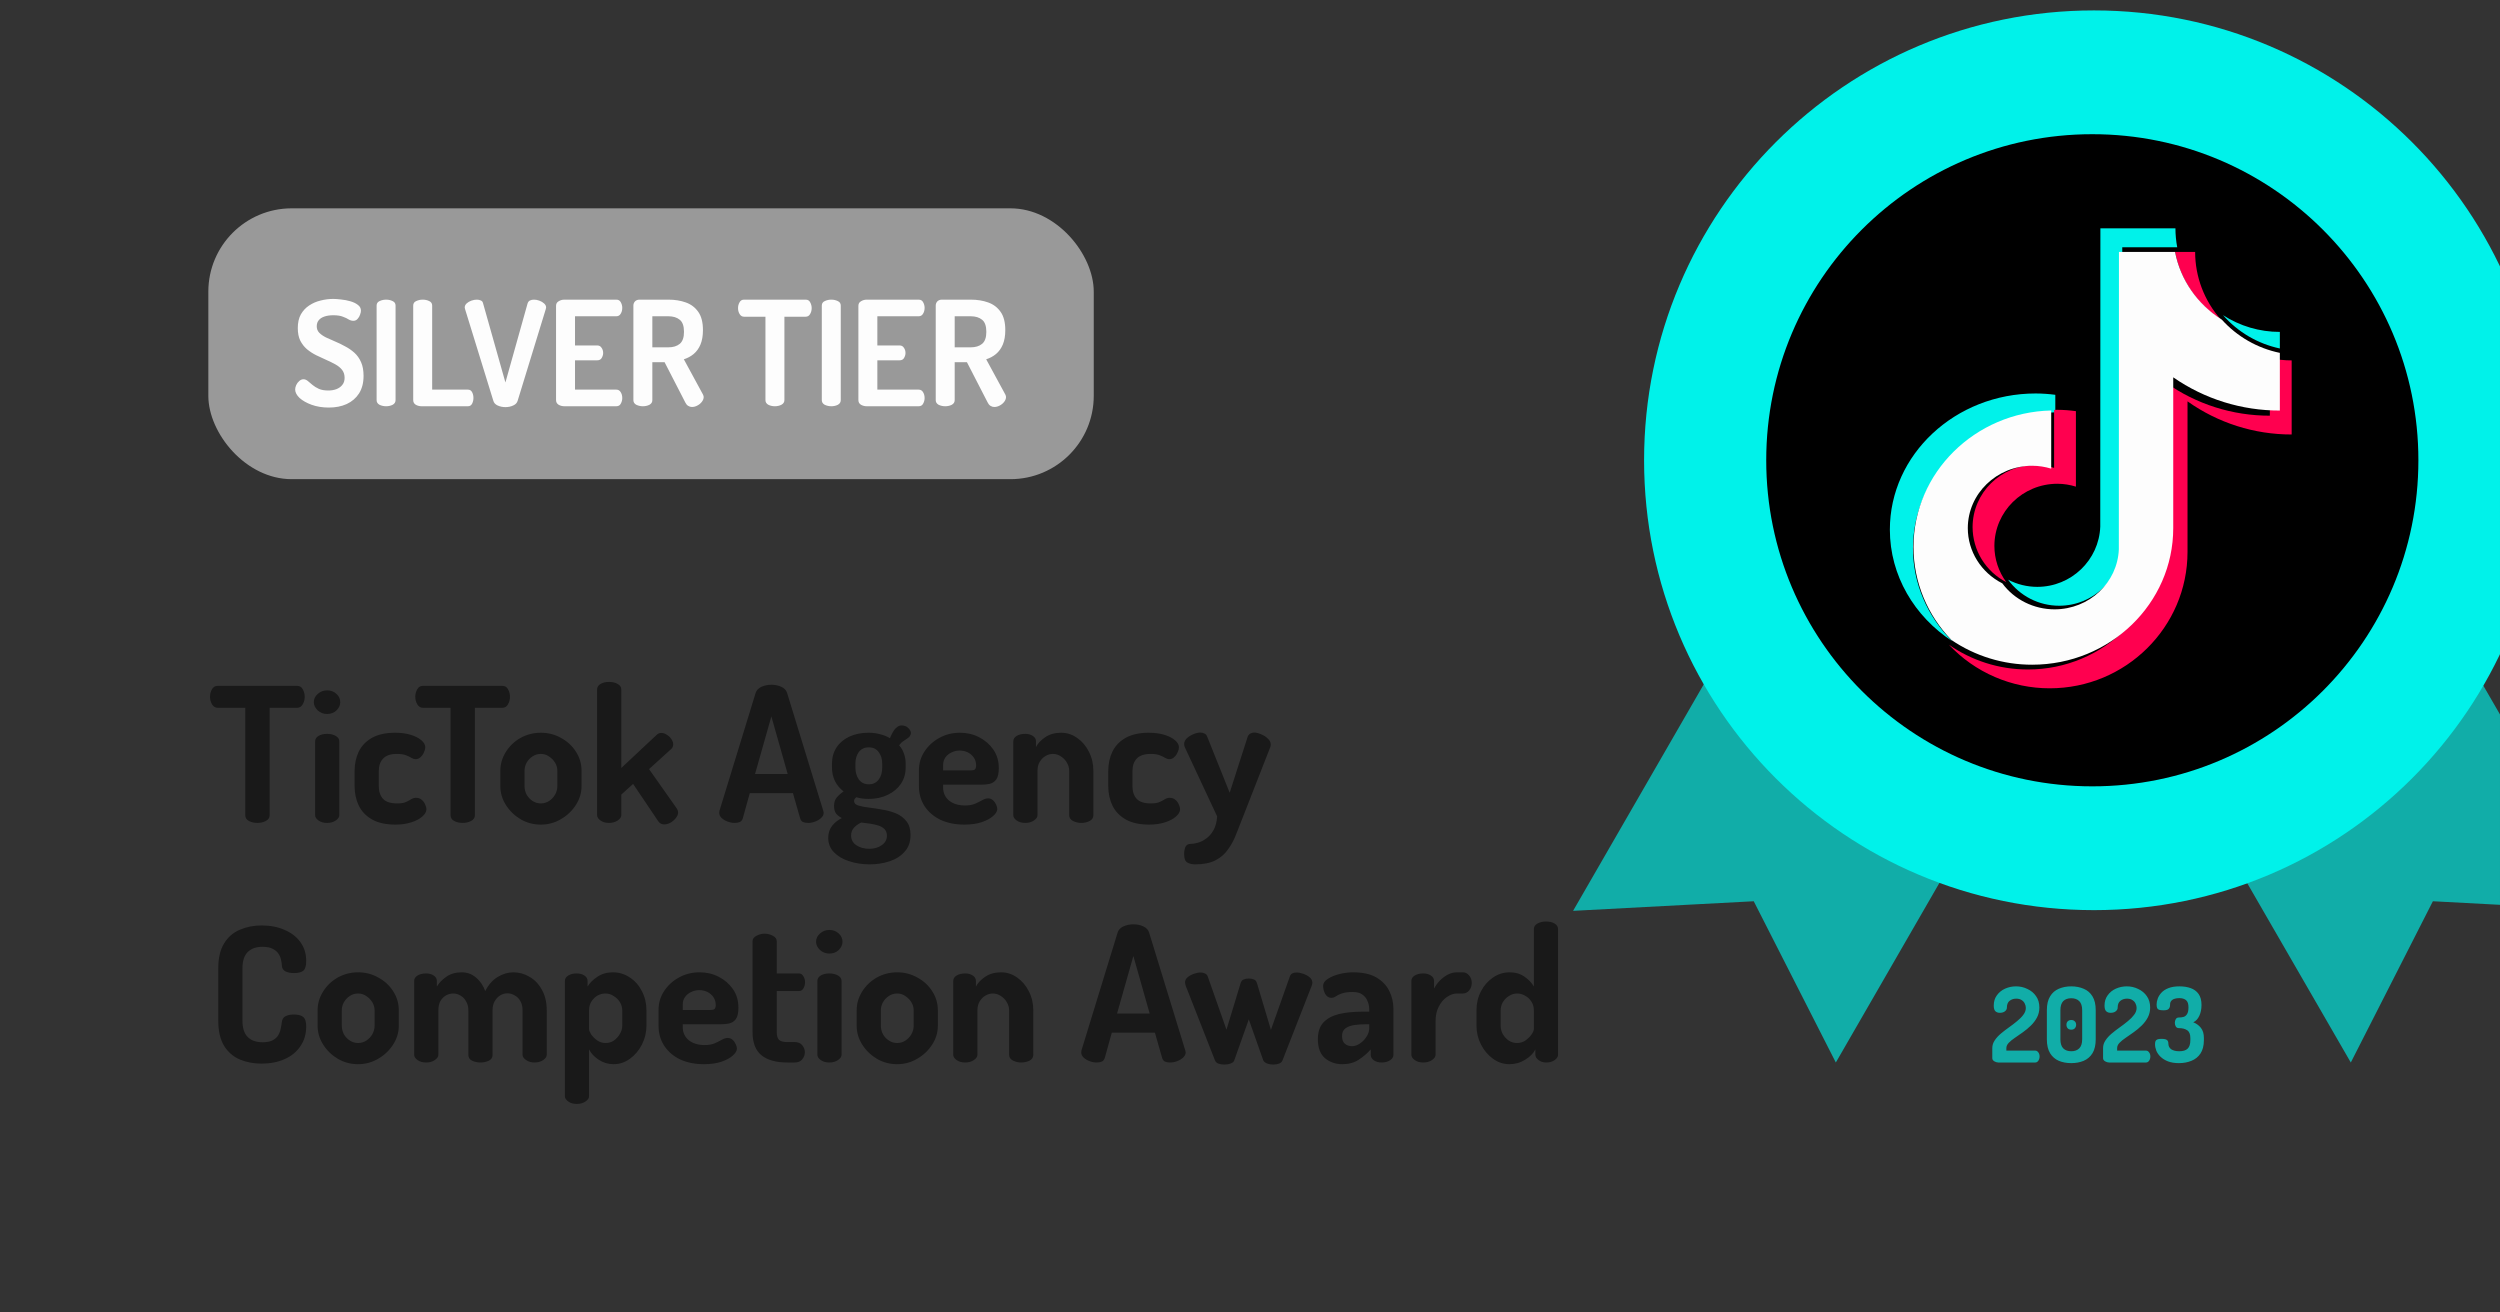
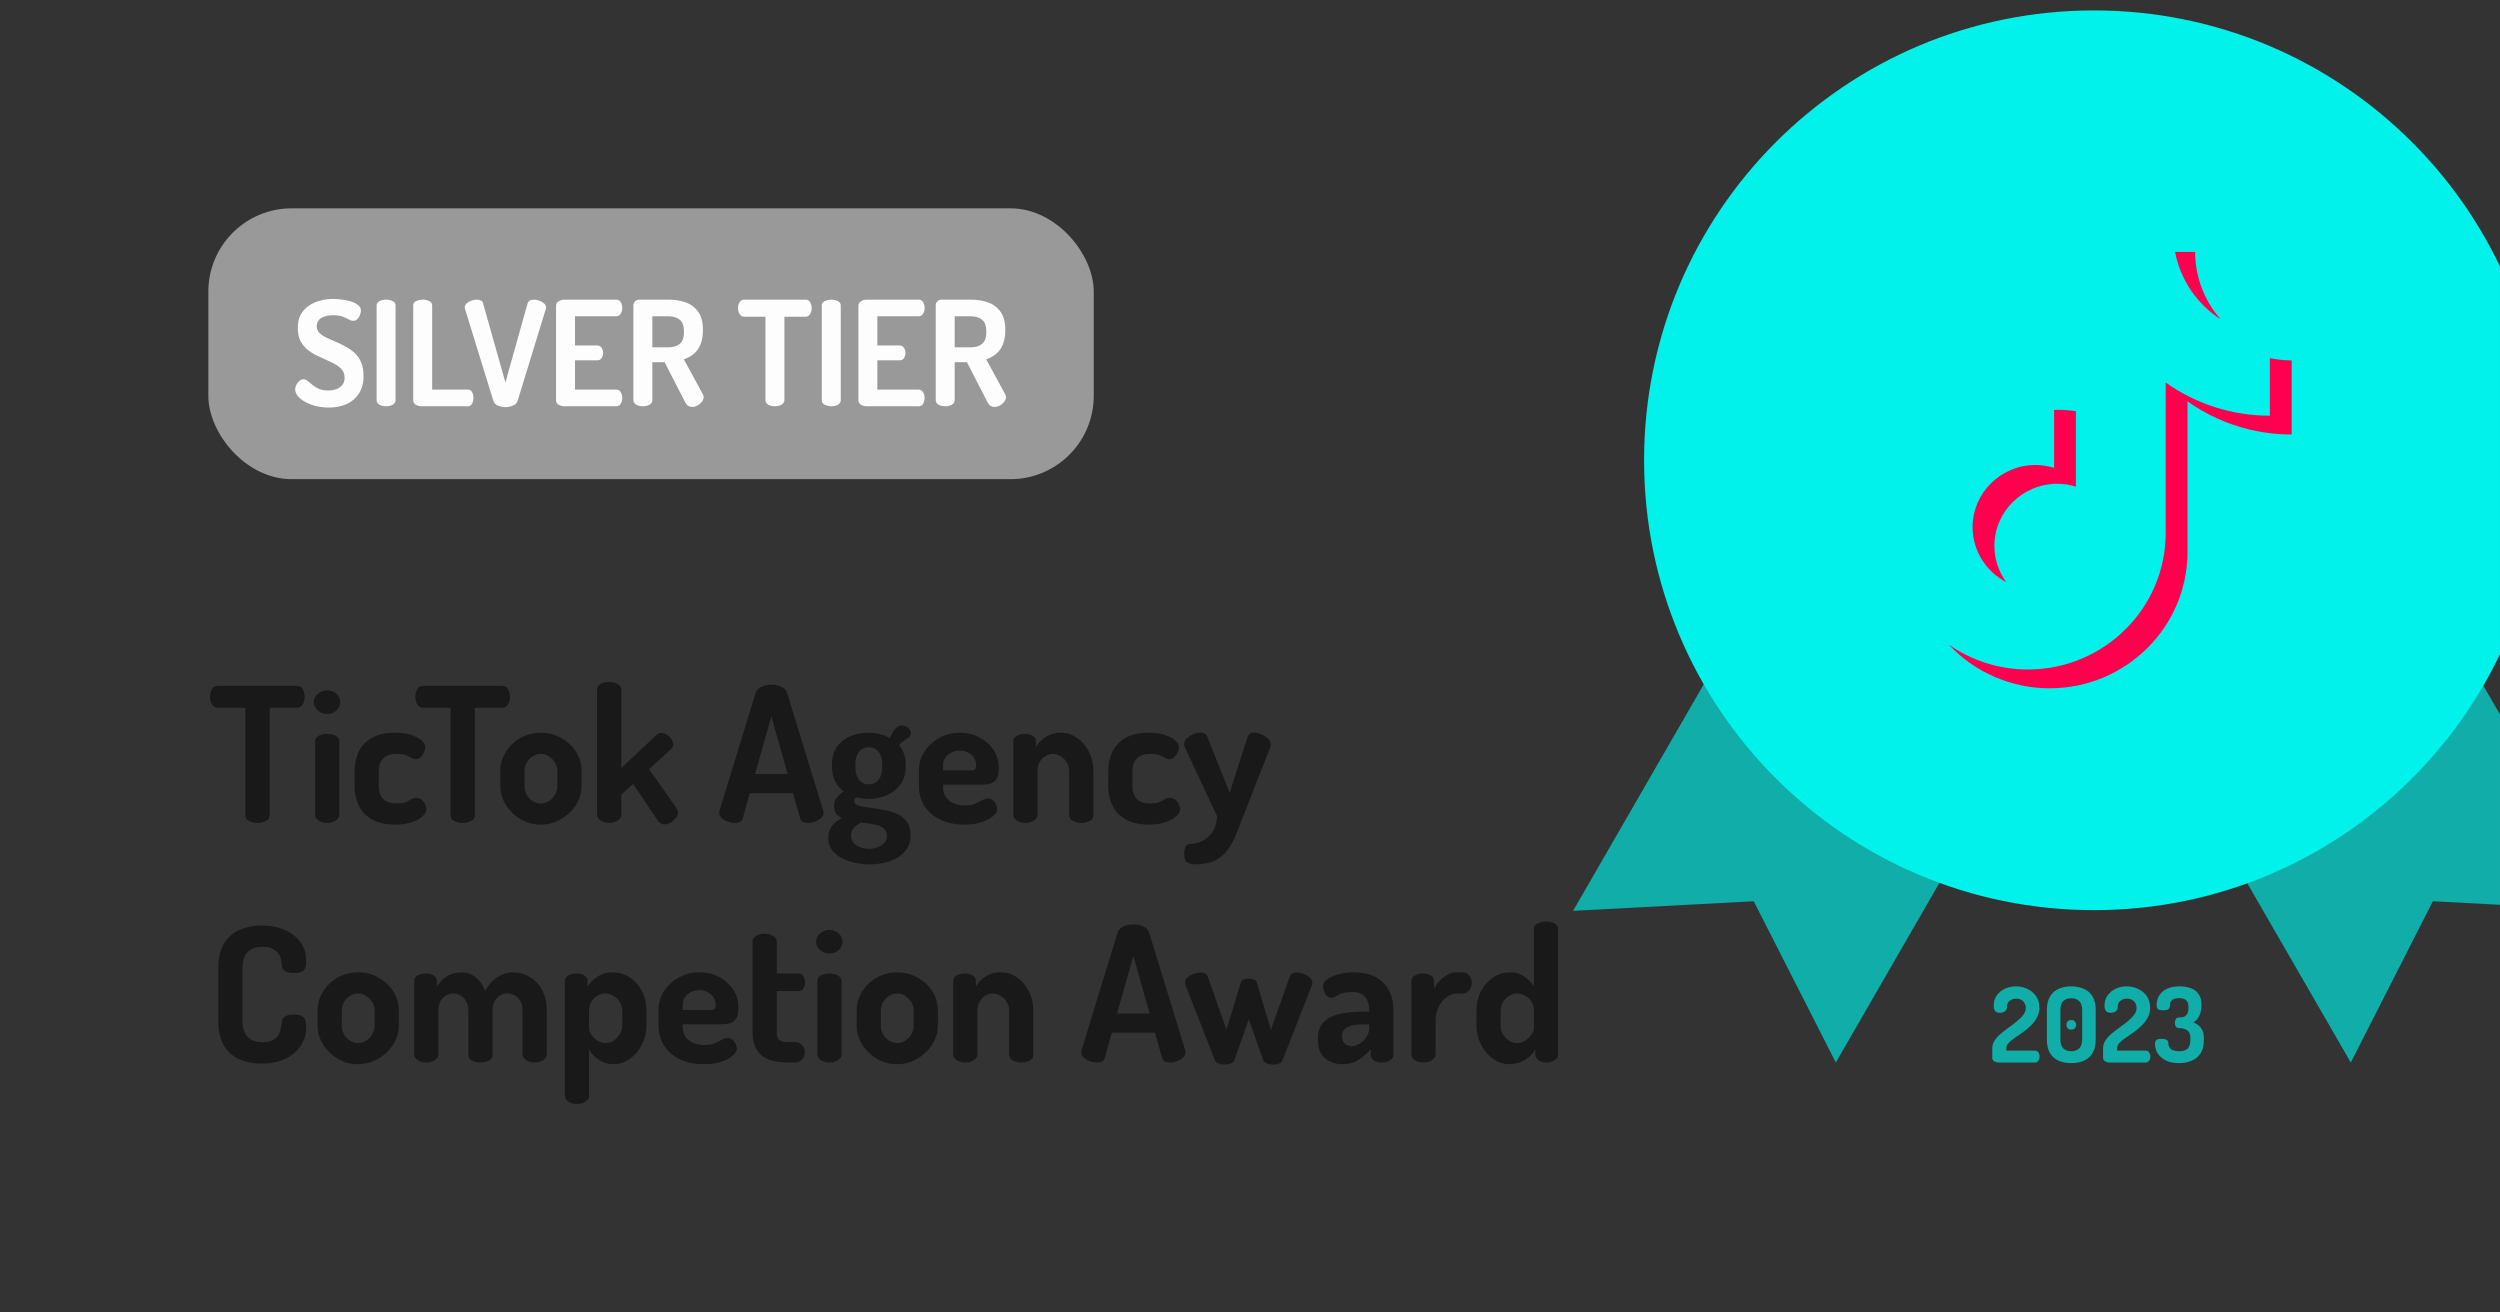
<svg xmlns="http://www.w3.org/2000/svg" width="240" height="126" viewBox="0 0 240 126" fill="none">
  <rect x="0" y="0" width="240" height="126" fill="#333333" stroke="none" />
  <g clip-path="url(#clip0_69_990)">
    <path d="M165.876 61.683L151.016 87.441L168.359 86.52L176.239 102.001L189.985 78.17C180.135 75.622 171.678 69.691 165.876 61.683ZM235.933 61.555C230.174 69.584 221.716 75.536 211.888 78.127L225.677 102.001L233.557 86.52L250.9 87.441L235.933 61.555Z" fill="#11ADA8" />
    <path d="M201.019 87.373C224.87 87.373 244.205 68.038 244.205 44.187C244.205 20.335 224.87 1 201.019 1C177.167 1 157.832 20.335 157.832 44.187C157.832 68.038 177.167 87.373 201.019 87.373Z" fill="#00F2EA" />
    <path d="M191.83 102C191.717 102 191.593 101.963 191.46 101.89C191.327 101.81 191.26 101.71 191.26 101.59V100.62C191.26 100.353 191.337 100.107 191.49 99.88C191.643 99.647 191.843 99.427 192.09 99.22C192.337 99.013 192.597 98.813 192.87 98.62C193.143 98.427 193.4 98.23 193.64 98.03C193.887 97.83 194.087 97.627 194.24 97.42C194.4 97.213 194.48 96.993 194.48 96.76C194.48 96.62 194.447 96.483 194.38 96.35C194.32 96.21 194.22 96.097 194.08 96.01C193.947 95.917 193.77 95.87 193.55 95.87C193.31 95.87 193.1 95.94 192.92 96.08C192.747 96.213 192.66 96.437 192.66 96.75C192.66 96.87 192.6 96.98 192.48 97.08C192.36 97.18 192.193 97.23 191.98 97.23C191.807 97.23 191.667 97.18 191.56 97.08C191.453 96.98 191.4 96.797 191.4 96.53C191.4 96.15 191.5 95.823 191.7 95.55C191.9 95.27 192.163 95.057 192.49 94.91C192.823 94.763 193.173 94.69 193.54 94.69C193.927 94.69 194.29 94.773 194.63 94.94C194.977 95.1 195.253 95.33 195.46 95.63C195.673 95.93 195.78 96.293 195.78 96.72C195.78 97.073 195.703 97.393 195.55 97.68C195.397 97.967 195.2 98.227 194.96 98.46C194.72 98.693 194.463 98.907 194.19 99.1C193.923 99.287 193.67 99.463 193.43 99.63C193.19 99.79 192.993 99.95 192.84 100.11C192.687 100.27 192.61 100.44 192.61 100.62V100.86H195.39C195.503 100.86 195.6 100.917 195.68 101.03C195.76 101.137 195.8 101.267 195.8 101.42C195.8 101.573 195.76 101.71 195.68 101.83C195.6 101.943 195.503 102 195.39 102H191.83ZM198.839 102.06C198.399 102.06 198.002 101.987 197.649 101.84C197.295 101.687 197.015 101.443 196.809 101.11C196.602 100.77 196.499 100.323 196.499 99.77V96.98C196.499 96.427 196.602 95.983 196.809 95.65C197.015 95.31 197.295 95.067 197.649 94.92C198.002 94.767 198.399 94.69 198.839 94.69C199.279 94.69 199.675 94.767 200.029 94.92C200.389 95.067 200.672 95.31 200.879 95.65C201.085 95.983 201.189 96.427 201.189 96.98V99.77C201.189 100.323 201.085 100.77 200.879 101.11C200.672 101.443 200.389 101.687 200.029 101.84C199.675 101.987 199.279 102.06 198.839 102.06ZM198.839 100.92C199.165 100.92 199.422 100.827 199.609 100.64C199.795 100.453 199.889 100.163 199.889 99.77V96.98C199.889 96.587 199.795 96.297 199.609 96.11C199.422 95.923 199.165 95.83 198.839 95.83C198.512 95.83 198.255 95.923 198.069 96.11C197.889 96.297 197.799 96.587 197.799 96.98V99.77C197.799 100.163 197.889 100.453 198.069 100.64C198.255 100.827 198.512 100.92 198.839 100.92ZM198.839 98.85C198.699 98.85 198.585 98.807 198.499 98.72C198.419 98.627 198.379 98.513 198.379 98.38C198.379 98.24 198.419 98.13 198.499 98.05C198.585 97.963 198.699 97.92 198.839 97.92C198.985 97.92 199.099 97.963 199.179 98.05C199.265 98.13 199.309 98.24 199.309 98.38C199.309 98.513 199.265 98.627 199.179 98.72C199.099 98.807 198.985 98.85 198.839 98.85ZM202.465 102C202.351 102 202.228 101.963 202.095 101.89C201.961 101.81 201.895 101.71 201.895 101.59V100.62C201.895 100.353 201.971 100.107 202.125 99.88C202.278 99.647 202.478 99.427 202.725 99.22C202.971 99.013 203.231 98.813 203.505 98.62C203.778 98.427 204.035 98.23 204.275 98.03C204.521 97.83 204.721 97.627 204.875 97.42C205.035 97.213 205.115 96.993 205.115 96.76C205.115 96.62 205.081 96.483 205.015 96.35C204.955 96.21 204.855 96.097 204.715 96.01C204.581 95.917 204.405 95.87 204.185 95.87C203.945 95.87 203.735 95.94 203.555 96.08C203.381 96.213 203.295 96.437 203.295 96.75C203.295 96.87 203.235 96.98 203.115 97.08C202.995 97.18 202.828 97.23 202.615 97.23C202.441 97.23 202.301 97.18 202.195 97.08C202.088 96.98 202.035 96.797 202.035 96.53C202.035 96.15 202.135 95.823 202.335 95.55C202.535 95.27 202.798 95.057 203.125 94.91C203.458 94.763 203.808 94.69 204.175 94.69C204.561 94.69 204.925 94.773 205.265 94.94C205.611 95.1 205.888 95.33 206.095 95.63C206.308 95.93 206.415 96.293 206.415 96.72C206.415 97.073 206.338 97.393 206.185 97.68C206.031 97.967 205.835 98.227 205.595 98.46C205.355 98.693 205.098 98.907 204.825 99.1C204.558 99.287 204.305 99.463 204.065 99.63C203.825 99.79 203.628 99.95 203.475 100.11C203.321 100.27 203.245 100.44 203.245 100.62V100.86H206.025C206.138 100.86 206.235 100.917 206.315 101.03C206.395 101.137 206.435 101.267 206.435 101.42C206.435 101.573 206.395 101.71 206.315 101.83C206.235 101.943 206.138 102 206.025 102H202.465ZM209.174 102.06C208.767 102.06 208.417 102.003 208.124 101.89C207.837 101.777 207.6 101.63 207.414 101.45C207.227 101.27 207.09 101.073 207.004 100.86C206.924 100.647 206.884 100.44 206.884 100.24C206.884 100.04 206.927 99.907 207.014 99.84C207.107 99.767 207.267 99.73 207.494 99.73C207.76 99.73 207.937 99.767 208.024 99.84C208.117 99.907 208.164 100.023 208.164 100.19C208.164 100.303 208.187 100.407 208.234 100.5C208.28 100.587 208.347 100.663 208.434 100.73C208.527 100.79 208.637 100.837 208.764 100.87C208.897 100.903 209.044 100.92 209.204 100.92C209.577 100.92 209.847 100.837 210.014 100.67C210.187 100.503 210.274 100.227 210.274 99.84V99.65C210.274 99.283 210.17 99.033 209.964 98.9C209.764 98.767 209.504 98.7 209.184 98.7C209.037 98.7 208.934 98.647 208.874 98.54C208.814 98.433 208.784 98.317 208.784 98.19C208.784 98.063 208.814 97.947 208.874 97.84C208.934 97.733 209.034 97.68 209.174 97.68C209.34 97.68 209.494 97.66 209.634 97.62C209.774 97.573 209.884 97.48 209.964 97.34C210.05 97.2 210.094 96.987 210.094 96.7C210.094 96.367 210.014 96.137 209.854 96.01C209.7 95.883 209.487 95.82 209.214 95.82C209.054 95.82 208.917 95.837 208.804 95.87C208.69 95.897 208.597 95.94 208.524 96C208.45 96.06 208.397 96.13 208.364 96.21C208.337 96.29 208.324 96.383 208.324 96.49C208.324 96.637 208.28 96.757 208.194 96.85C208.114 96.943 207.954 96.99 207.714 96.99C207.514 96.99 207.367 96.973 207.274 96.94C207.18 96.907 207.117 96.85 207.084 96.77C207.05 96.683 207.034 96.57 207.034 96.43C207.034 96.25 207.07 96.06 207.144 95.86C207.217 95.66 207.337 95.47 207.504 95.29C207.67 95.11 207.894 94.967 208.174 94.86C208.454 94.747 208.804 94.69 209.224 94.69C209.63 94.69 209.99 94.747 210.304 94.86C210.624 94.973 210.877 95.16 211.064 95.42C211.25 95.68 211.344 96.033 211.344 96.48C211.344 96.873 211.274 97.22 211.134 97.52C210.994 97.82 210.8 98.027 210.554 98.14C210.847 98.253 211.09 98.43 211.284 98.67C211.477 98.91 211.574 99.237 211.574 99.65V99.84C211.574 100.38 211.464 100.813 211.244 101.14C211.03 101.46 210.74 101.693 210.374 101.84C210.014 101.987 209.614 102.06 209.174 102.06Z" fill="#11ADA8" />
-     <path d="M200.861 75.489C218.15 75.489 232.165 61.474 232.165 44.186C232.165 26.898 218.15 12.883 200.861 12.883C183.573 12.883 169.558 26.898 169.558 44.186C169.558 61.474 183.573 75.489 200.861 75.489Z" fill="black" />
    <path d="M24.716 79C24.416 79 24.146 78.94 23.906 78.82C23.666 78.688 23.546 78.502 23.546 78.262V67.948H20.9C20.672 67.948 20.492 67.84 20.36 67.624C20.228 67.408 20.162 67.162 20.162 66.886C20.162 66.634 20.222 66.4 20.342 66.184C20.462 65.956 20.648 65.842 20.9 65.842H28.514C28.778 65.842 28.964 65.956 29.072 66.184C29.192 66.4 29.252 66.634 29.252 66.886C29.252 67.162 29.186 67.408 29.054 67.624C28.934 67.84 28.754 67.948 28.514 67.948H25.886V78.262C25.886 78.502 25.76 78.688 25.508 78.82C25.268 78.94 25.004 79 24.716 79ZM31.404 68.542C31.056 68.542 30.756 68.428 30.504 68.2C30.252 67.96 30.126 67.696 30.126 67.408C30.126 67.096 30.252 66.832 30.504 66.616C30.756 66.388 31.056 66.274 31.404 66.274C31.764 66.274 32.064 66.388 32.304 66.616C32.544 66.832 32.664 67.096 32.664 67.408C32.664 67.696 32.544 67.96 32.304 68.2C32.064 68.428 31.764 68.542 31.404 68.542ZM31.404 79C31.068 79 30.792 78.922 30.576 78.766C30.36 78.61 30.252 78.442 30.252 78.262V71.17C30.252 70.954 30.36 70.78 30.576 70.648C30.792 70.516 31.068 70.45 31.404 70.45C31.728 70.45 32.004 70.516 32.232 70.648C32.46 70.78 32.574 70.954 32.574 71.17V78.262C32.574 78.442 32.46 78.61 32.232 78.766C32.004 78.922 31.728 79 31.404 79ZM37.965 79.162C37.053 79.162 36.309 79 35.733 78.676C35.157 78.352 34.731 77.914 34.455 77.362C34.179 76.798 34.041 76.168 34.041 75.472V74.032C34.041 73.336 34.173 72.712 34.437 72.16C34.713 71.596 35.139 71.152 35.715 70.828C36.303 70.504 37.041 70.342 37.929 70.342C38.493 70.342 38.991 70.408 39.423 70.54C39.855 70.672 40.197 70.846 40.449 71.062C40.701 71.278 40.827 71.506 40.827 71.746C40.827 71.878 40.785 72.034 40.701 72.214C40.629 72.394 40.521 72.55 40.377 72.682C40.245 72.814 40.089 72.88 39.909 72.88C39.777 72.88 39.639 72.838 39.495 72.754C39.363 72.67 39.189 72.586 38.973 72.502C38.757 72.418 38.469 72.376 38.109 72.376C37.497 72.376 37.053 72.526 36.777 72.826C36.501 73.114 36.363 73.516 36.363 74.032V75.472C36.363 75.988 36.501 76.396 36.777 76.696C37.053 76.984 37.503 77.128 38.127 77.128C38.499 77.128 38.787 77.08 38.991 76.984C39.195 76.888 39.363 76.798 39.495 76.714C39.639 76.63 39.783 76.588 39.927 76.588C40.143 76.588 40.323 76.648 40.467 76.768C40.623 76.888 40.737 77.038 40.809 77.218C40.893 77.386 40.935 77.542 40.935 77.686C40.935 77.926 40.803 78.16 40.539 78.388C40.287 78.616 39.933 78.802 39.477 78.946C39.033 79.09 38.529 79.162 37.965 79.162ZM44.421 79C44.121 79 43.851 78.94 43.611 78.82C43.371 78.688 43.251 78.502 43.251 78.262V67.948H40.605C40.377 67.948 40.197 67.84 40.065 67.624C39.933 67.408 39.867 67.162 39.867 66.886C39.867 66.634 39.927 66.4 40.047 66.184C40.167 65.956 40.353 65.842 40.605 65.842H48.219C48.483 65.842 48.669 65.956 48.777 66.184C48.897 66.4 48.957 66.634 48.957 66.886C48.957 67.162 48.891 67.408 48.759 67.624C48.639 67.84 48.459 67.948 48.219 67.948H45.591V78.262C45.591 78.502 45.465 78.688 45.213 78.82C44.973 78.94 44.709 79 44.421 79ZM51.921 79.162C51.225 79.162 50.583 78.994 49.995 78.658C49.407 78.31 48.933 77.854 48.573 77.29C48.213 76.726 48.033 76.12 48.033 75.472V73.996C48.033 73.348 48.207 72.748 48.555 72.196C48.903 71.632 49.371 71.182 49.959 70.846C50.559 70.51 51.213 70.342 51.921 70.342C52.629 70.342 53.277 70.51 53.865 70.846C54.465 71.17 54.939 71.608 55.287 72.16C55.647 72.712 55.827 73.324 55.827 73.996V75.472C55.827 76.108 55.647 76.708 55.287 77.272C54.927 77.836 54.447 78.292 53.847 78.64C53.259 78.988 52.617 79.162 51.921 79.162ZM51.921 77.128C52.209 77.128 52.473 77.05 52.713 76.894C52.953 76.738 53.145 76.534 53.289 76.282C53.433 76.018 53.505 75.748 53.505 75.472V73.996C53.505 73.72 53.433 73.462 53.289 73.222C53.145 72.982 52.953 72.784 52.713 72.628C52.485 72.46 52.221 72.376 51.921 72.376C51.633 72.376 51.369 72.454 51.129 72.61C50.889 72.766 50.697 72.97 50.553 73.222C50.421 73.462 50.355 73.72 50.355 73.996V75.472C50.355 75.748 50.421 76.018 50.553 76.282C50.697 76.534 50.889 76.738 51.129 76.894C51.369 77.05 51.633 77.128 51.921 77.128ZM58.456 79C58.132 79 57.862 78.922 57.646 78.766C57.43 78.61 57.322 78.442 57.322 78.262V66.184C57.322 65.968 57.43 65.794 57.646 65.662C57.862 65.53 58.132 65.464 58.456 65.464C58.792 65.464 59.074 65.53 59.302 65.662C59.53 65.794 59.644 65.968 59.644 66.184V73.726L63.046 70.54C63.166 70.42 63.316 70.36 63.496 70.36C63.676 70.36 63.85 70.42 64.018 70.54C64.198 70.648 64.342 70.786 64.45 70.954C64.57 71.122 64.63 71.296 64.63 71.476C64.63 71.548 64.612 71.626 64.576 71.71C64.552 71.782 64.504 71.848 64.432 71.908L62.308 73.834L64.972 77.614C65.056 77.746 65.098 77.872 65.098 77.992C65.098 78.172 65.026 78.352 64.882 78.532C64.738 78.712 64.564 78.862 64.36 78.982C64.156 79.09 63.958 79.144 63.766 79.144C63.526 79.144 63.334 79.042 63.19 78.838L60.778 75.256L59.644 76.282V78.262C59.644 78.442 59.53 78.61 59.302 78.766C59.074 78.922 58.792 79 58.456 79ZM70.523 79C70.307 79 70.085 78.958 69.857 78.874C69.629 78.79 69.437 78.676 69.281 78.532C69.125 78.388 69.047 78.22 69.047 78.028C69.047 77.992 69.053 77.932 69.065 77.848L72.539 66.526C72.623 66.262 72.809 66.064 73.097 65.932C73.397 65.8 73.715 65.734 74.051 65.734C74.399 65.734 74.717 65.8 75.005 65.932C75.293 66.064 75.479 66.262 75.563 66.526L79.037 77.848C79.061 77.932 79.073 77.992 79.073 78.028C79.073 78.208 78.989 78.376 78.821 78.532C78.665 78.676 78.473 78.79 78.245 78.874C78.017 78.958 77.795 79 77.579 79C77.387 79 77.219 78.97 77.075 78.91C76.943 78.838 76.853 78.712 76.805 78.532L76.121 76.138H71.981L71.315 78.532C71.267 78.712 71.171 78.838 71.027 78.91C70.883 78.97 70.715 79 70.523 79ZM72.485 74.302H75.617L74.051 68.776L72.485 74.302ZM83.487 82.978C82.779 82.978 82.119 82.876 81.507 82.672C80.907 82.48 80.421 82.192 80.049 81.808C79.689 81.424 79.509 80.968 79.509 80.44C79.509 79.984 79.635 79.594 79.887 79.27C80.139 78.958 80.451 78.712 80.823 78.532C80.595 78.424 80.409 78.28 80.265 78.1C80.133 77.92 80.067 77.68 80.067 77.38C80.067 77.044 80.151 76.774 80.319 76.57C80.499 76.354 80.721 76.156 80.985 75.976C80.625 75.7 80.349 75.37 80.157 74.986C79.965 74.59 79.869 74.158 79.869 73.69V73.312C79.869 72.724 80.013 72.208 80.301 71.764C80.589 71.32 80.997 70.972 81.525 70.72C82.065 70.468 82.683 70.342 83.379 70.342C83.775 70.342 84.147 70.39 84.495 70.486C84.843 70.57 85.155 70.696 85.431 70.864C85.635 70.384 85.827 70.06 86.007 69.892C86.187 69.724 86.361 69.64 86.529 69.64C86.817 69.64 87.039 69.724 87.195 69.892C87.363 70.06 87.447 70.216 87.447 70.36C87.447 70.468 87.417 70.564 87.357 70.648C87.309 70.732 87.237 70.804 87.141 70.864C87.033 70.936 86.901 71.026 86.745 71.134C86.589 71.23 86.445 71.368 86.313 71.548C86.529 71.788 86.685 72.058 86.781 72.358C86.889 72.646 86.943 72.964 86.943 73.312V73.69C86.943 74.266 86.793 74.782 86.493 75.238C86.193 75.682 85.773 76.036 85.233 76.3C84.693 76.564 84.075 76.696 83.379 76.696C82.947 76.696 82.557 76.642 82.209 76.534C82.149 76.582 82.095 76.636 82.047 76.696C82.011 76.756 81.993 76.822 81.993 76.894C81.993 77.098 82.125 77.242 82.389 77.326C82.653 77.41 82.989 77.476 83.397 77.524C83.805 77.572 84.237 77.638 84.693 77.722C85.161 77.794 85.599 77.914 86.007 78.082C86.415 78.25 86.751 78.502 87.015 78.838C87.279 79.162 87.411 79.6 87.411 80.152C87.411 80.824 87.219 81.364 86.835 81.772C86.463 82.192 85.977 82.498 85.377 82.69C84.789 82.882 84.159 82.978 83.487 82.978ZM83.451 81.484C83.919 81.484 84.315 81.37 84.639 81.142C84.975 80.914 85.143 80.608 85.143 80.224C85.143 79.972 85.071 79.768 84.927 79.612C84.783 79.456 84.585 79.336 84.333 79.252C84.093 79.18 83.829 79.12 83.541 79.072C83.253 79.036 82.965 79 82.677 78.964C82.389 79.096 82.155 79.264 81.975 79.468C81.795 79.672 81.705 79.918 81.705 80.206C81.705 80.602 81.873 80.914 82.209 81.142C82.557 81.37 82.971 81.484 83.451 81.484ZM83.415 75.292C83.811 75.292 84.123 75.142 84.351 74.842C84.579 74.542 84.693 74.158 84.693 73.69V73.312C84.693 72.868 84.579 72.496 84.351 72.196C84.135 71.896 83.817 71.746 83.397 71.746C82.989 71.746 82.671 71.896 82.443 72.196C82.227 72.496 82.119 72.868 82.119 73.312V73.672C82.119 74.128 82.227 74.512 82.443 74.824C82.671 75.136 82.995 75.292 83.415 75.292ZM92.573 79.162C91.721 79.162 90.965 79.012 90.305 78.712C89.657 78.4 89.147 77.968 88.775 77.416C88.403 76.852 88.217 76.204 88.217 75.472V73.942C88.217 73.294 88.391 72.7 88.739 72.16C89.099 71.608 89.573 71.17 90.161 70.846C90.761 70.51 91.427 70.342 92.159 70.342C92.831 70.342 93.443 70.486 93.995 70.774C94.559 71.062 95.015 71.458 95.363 71.962C95.711 72.466 95.885 73.054 95.885 73.726C95.885 74.242 95.801 74.614 95.633 74.842C95.465 75.058 95.249 75.196 94.985 75.256C94.733 75.304 94.469 75.328 94.193 75.328H90.539V75.598C90.539 76.114 90.731 76.534 91.115 76.858C91.511 77.17 92.021 77.326 92.645 77.326C93.041 77.326 93.371 77.266 93.635 77.146C93.899 77.026 94.127 76.912 94.319 76.804C94.511 76.696 94.691 76.642 94.859 76.642C95.039 76.642 95.195 76.702 95.327 76.822C95.459 76.942 95.561 77.086 95.633 77.254C95.705 77.41 95.741 77.548 95.741 77.668C95.741 77.872 95.609 78.094 95.345 78.334C95.093 78.562 94.727 78.76 94.247 78.928C93.779 79.084 93.221 79.162 92.573 79.162ZM90.539 73.96H93.167C93.371 73.96 93.509 73.93 93.581 73.87C93.665 73.798 93.707 73.666 93.707 73.474C93.707 73.198 93.635 72.952 93.491 72.736C93.347 72.52 93.155 72.352 92.915 72.232C92.675 72.112 92.411 72.052 92.123 72.052C91.847 72.052 91.589 72.112 91.349 72.232C91.109 72.34 90.911 72.502 90.755 72.718C90.611 72.922 90.539 73.168 90.539 73.456V73.96ZM98.429 79C98.093 79 97.817 78.922 97.601 78.766C97.385 78.61 97.277 78.442 97.277 78.262V71.17C97.277 70.954 97.385 70.78 97.601 70.648C97.817 70.516 98.093 70.45 98.429 70.45C98.717 70.45 98.957 70.516 99.149 70.648C99.353 70.78 99.455 70.954 99.455 71.17V71.71C99.635 71.362 99.929 71.05 100.337 70.774C100.757 70.486 101.267 70.342 101.867 70.342C102.431 70.342 102.947 70.51 103.415 70.846C103.883 71.17 104.255 71.608 104.531 72.16C104.819 72.712 104.963 73.324 104.963 73.996V78.262C104.963 78.502 104.843 78.688 104.603 78.82C104.363 78.94 104.093 79 103.793 79C103.529 79 103.271 78.94 103.019 78.82C102.767 78.688 102.641 78.502 102.641 78.262V73.996C102.641 73.72 102.569 73.462 102.425 73.222C102.293 72.982 102.107 72.784 101.867 72.628C101.627 72.46 101.363 72.376 101.075 72.376C100.835 72.376 100.601 72.442 100.373 72.574C100.145 72.706 99.959 72.892 99.815 73.132C99.671 73.372 99.599 73.66 99.599 73.996V78.262C99.599 78.442 99.485 78.61 99.257 78.766C99.029 78.922 98.753 79 98.429 79ZM110.317 79.162C109.405 79.162 108.661 79 108.085 78.676C107.509 78.352 107.083 77.914 106.807 77.362C106.531 76.798 106.393 76.168 106.393 75.472V74.032C106.393 73.336 106.525 72.712 106.789 72.16C107.065 71.596 107.491 71.152 108.067 70.828C108.655 70.504 109.393 70.342 110.281 70.342C110.845 70.342 111.343 70.408 111.775 70.54C112.207 70.672 112.549 70.846 112.801 71.062C113.053 71.278 113.179 71.506 113.179 71.746C113.179 71.878 113.137 72.034 113.053 72.214C112.981 72.394 112.873 72.55 112.729 72.682C112.597 72.814 112.441 72.88 112.261 72.88C112.129 72.88 111.991 72.838 111.847 72.754C111.715 72.67 111.541 72.586 111.325 72.502C111.109 72.418 110.821 72.376 110.461 72.376C109.849 72.376 109.405 72.526 109.129 72.826C108.853 73.114 108.715 73.516 108.715 74.032V75.472C108.715 75.988 108.853 76.396 109.129 76.696C109.405 76.984 109.855 77.128 110.479 77.128C110.851 77.128 111.139 77.08 111.343 76.984C111.547 76.888 111.715 76.798 111.847 76.714C111.991 76.63 112.135 76.588 112.279 76.588C112.495 76.588 112.675 76.648 112.819 76.768C112.975 76.888 113.089 77.038 113.161 77.218C113.245 77.386 113.287 77.542 113.287 77.686C113.287 77.926 113.155 78.16 112.891 78.388C112.639 78.616 112.285 78.802 111.829 78.946C111.385 79.09 110.881 79.162 110.317 79.162ZM114.738 82.978C114.438 82.978 114.186 82.918 113.982 82.798C113.778 82.69 113.676 82.42 113.676 81.988C113.676 81.724 113.718 81.496 113.802 81.304C113.898 81.112 114.054 81.016 114.27 81.016C114.474 81.016 114.708 80.98 114.972 80.908C115.248 80.836 115.524 80.698 115.8 80.494C116.076 80.302 116.31 80.032 116.502 79.684C116.694 79.348 116.808 78.91 116.844 78.37L113.748 71.746C113.7 71.638 113.676 71.536 113.676 71.44C113.676 71.236 113.76 71.05 113.928 70.882C114.108 70.714 114.318 70.582 114.558 70.486C114.798 70.378 115.02 70.324 115.224 70.324C115.368 70.324 115.5 70.354 115.62 70.414C115.752 70.474 115.842 70.576 115.89 70.72L118.05 76.102L119.778 70.72C119.838 70.576 119.928 70.474 120.048 70.414C120.168 70.354 120.288 70.324 120.408 70.324C120.588 70.324 120.804 70.378 121.056 70.486C121.308 70.582 121.524 70.72 121.704 70.9C121.896 71.068 121.992 71.26 121.992 71.476C121.992 71.584 121.974 71.674 121.938 71.746L119.31 78.46C119.094 79 118.884 79.534 118.68 80.062C118.476 80.602 118.218 81.088 117.906 81.52C117.606 81.964 117.204 82.318 116.7 82.582C116.196 82.846 115.542 82.978 114.738 82.978ZM25.094 102.108C24.35 102.108 23.66 101.976 23.024 101.712C22.388 101.436 21.884 100.998 21.512 100.398C21.14 99.786 20.954 98.982 20.954 97.986V92.964C20.954 91.968 21.14 91.17 21.512 90.57C21.884 89.958 22.388 89.52 23.024 89.256C23.66 88.98 24.356 88.842 25.112 88.842C25.952 88.842 26.69 88.986 27.326 89.274C27.974 89.55 28.478 89.94 28.838 90.444C29.21 90.948 29.396 91.554 29.396 92.262C29.396 92.73 29.3 93.042 29.108 93.198C28.916 93.342 28.622 93.414 28.226 93.414C27.902 93.414 27.626 93.36 27.398 93.252C27.182 93.132 27.068 92.94 27.056 92.676C27.056 92.532 27.032 92.364 26.984 92.172C26.948 91.968 26.87 91.77 26.75 91.578C26.63 91.386 26.444 91.224 26.192 91.092C25.952 90.96 25.616 90.894 25.184 90.894C24.572 90.894 24.098 91.068 23.762 91.416C23.438 91.752 23.276 92.268 23.276 92.964V97.986C23.276 98.694 23.444 99.216 23.78 99.552C24.116 99.888 24.596 100.056 25.22 100.056C25.628 100.056 25.952 99.99 26.192 99.858C26.432 99.726 26.606 99.564 26.714 99.372C26.834 99.168 26.912 98.958 26.948 98.742C26.996 98.526 27.032 98.322 27.056 98.13C27.08 97.854 27.2 97.662 27.416 97.554C27.632 97.446 27.896 97.392 28.208 97.392C28.616 97.392 28.916 97.47 29.108 97.626C29.3 97.782 29.396 98.088 29.396 98.544C29.396 99.264 29.21 99.894 28.838 100.434C28.478 100.974 27.974 101.388 27.326 101.676C26.678 101.964 25.934 102.108 25.094 102.108ZM34.378 102.162C33.682 102.162 33.04 101.994 32.452 101.658C31.864 101.31 31.39 100.854 31.03 100.29C30.67 99.726 30.49 99.12 30.49 98.472V96.996C30.49 96.348 30.664 95.748 31.012 95.196C31.36 94.632 31.828 94.182 32.416 93.846C33.016 93.51 33.67 93.342 34.378 93.342C35.086 93.342 35.734 93.51 36.322 93.846C36.922 94.17 37.396 94.608 37.744 95.16C38.104 95.712 38.284 96.324 38.284 96.996V98.472C38.284 99.108 38.104 99.708 37.744 100.272C37.384 100.836 36.904 101.292 36.304 101.64C35.716 101.988 35.074 102.162 34.378 102.162ZM34.378 100.128C34.666 100.128 34.93 100.05 35.17 99.894C35.41 99.738 35.602 99.534 35.746 99.282C35.89 99.018 35.962 98.748 35.962 98.472V96.996C35.962 96.72 35.89 96.462 35.746 96.222C35.602 95.982 35.41 95.784 35.17 95.628C34.942 95.46 34.678 95.376 34.378 95.376C34.09 95.376 33.826 95.454 33.586 95.61C33.346 95.766 33.154 95.97 33.01 96.222C32.878 96.462 32.812 96.72 32.812 96.996V98.472C32.812 98.748 32.878 99.018 33.01 99.282C33.154 99.534 33.346 99.738 33.586 99.894C33.826 100.05 34.09 100.128 34.378 100.128ZM40.913 102C40.577 102 40.301 101.922 40.085 101.766C39.869 101.61 39.761 101.442 39.761 101.262V94.17C39.761 93.954 39.869 93.78 40.085 93.648C40.301 93.516 40.577 93.45 40.913 93.45C41.201 93.45 41.441 93.516 41.633 93.648C41.837 93.78 41.939 93.954 41.939 94.17V94.71C42.143 94.362 42.443 94.05 42.839 93.774C43.235 93.486 43.733 93.342 44.333 93.342C44.849 93.342 45.305 93.51 45.701 93.846C46.097 94.182 46.391 94.614 46.583 95.142C46.895 94.53 47.291 94.08 47.771 93.792C48.263 93.492 48.767 93.342 49.283 93.342C49.835 93.342 50.351 93.486 50.831 93.774C51.323 94.05 51.719 94.464 52.019 95.016C52.331 95.556 52.487 96.216 52.487 96.996V101.262C52.487 101.442 52.373 101.61 52.145 101.766C51.917 101.922 51.641 102 51.317 102C51.005 102 50.735 101.922 50.507 101.766C50.279 101.61 50.165 101.442 50.165 101.262V96.996C50.165 96.636 50.093 96.336 49.949 96.096C49.817 95.856 49.637 95.676 49.409 95.556C49.181 95.424 48.947 95.358 48.707 95.358C48.467 95.358 48.239 95.424 48.023 95.556C47.819 95.676 47.645 95.856 47.501 96.096C47.357 96.336 47.285 96.63 47.285 96.978V101.28C47.285 101.532 47.159 101.718 46.907 101.838C46.667 101.946 46.403 102 46.115 102C45.851 102 45.593 101.946 45.341 101.838C45.089 101.718 44.963 101.532 44.963 101.28V96.996C44.963 96.66 44.891 96.372 44.747 96.132C44.615 95.892 44.435 95.706 44.207 95.574C43.991 95.442 43.757 95.376 43.505 95.376C43.265 95.376 43.037 95.436 42.821 95.556C42.605 95.676 42.425 95.856 42.281 96.096C42.149 96.336 42.083 96.636 42.083 96.996V101.262C42.083 101.442 41.969 101.61 41.741 101.766C41.513 101.922 41.237 102 40.913 102ZM55.362 105.978C55.038 105.978 54.769 105.9 54.553 105.744C54.337 105.588 54.228 105.42 54.228 105.24V94.17C54.228 93.954 54.337 93.78 54.553 93.648C54.769 93.516 55.032 93.45 55.344 93.45C55.657 93.45 55.908 93.516 56.1 93.648C56.304 93.78 56.407 93.954 56.407 94.17V94.71C56.611 94.362 56.922 94.05 57.343 93.774C57.763 93.486 58.261 93.342 58.837 93.342C59.437 93.342 59.983 93.51 60.474 93.846C60.967 94.17 61.35 94.608 61.627 95.16C61.914 95.712 62.059 96.324 62.059 96.996V98.472C62.059 99.108 61.914 99.708 61.627 100.272C61.339 100.836 60.955 101.292 60.474 101.64C59.995 101.988 59.472 102.162 58.908 102.162C58.38 102.162 57.901 102.018 57.468 101.73C57.036 101.442 56.73 101.112 56.55 100.74V105.24C56.55 105.42 56.437 105.588 56.209 105.744C55.98 105.9 55.699 105.978 55.362 105.978ZM58.153 100.128C58.441 100.128 58.699 100.05 58.926 99.894C59.166 99.726 59.358 99.516 59.502 99.264C59.658 99.012 59.736 98.748 59.736 98.472V96.996C59.736 96.72 59.664 96.462 59.52 96.222C59.377 95.982 59.178 95.784 58.926 95.628C58.687 95.46 58.416 95.376 58.117 95.376C57.852 95.376 57.6 95.442 57.361 95.574C57.133 95.706 56.941 95.892 56.785 96.132C56.629 96.372 56.55 96.66 56.55 96.996V98.796C56.55 98.916 56.617 99.084 56.748 99.3C56.892 99.504 57.084 99.696 57.325 99.876C57.565 100.044 57.84 100.128 58.153 100.128ZM67.576 102.162C66.725 102.162 65.969 102.012 65.308 101.712C64.66 101.4 64.15 100.968 63.779 100.416C63.407 99.852 63.221 99.204 63.221 98.472V96.942C63.221 96.294 63.395 95.7 63.742 95.16C64.103 94.608 64.576 94.17 65.165 93.846C65.764 93.51 66.43 93.342 67.162 93.342C67.835 93.342 68.447 93.486 68.999 93.774C69.562 94.062 70.019 94.458 70.367 94.962C70.715 95.466 70.888 96.054 70.888 96.726C70.888 97.242 70.805 97.614 70.636 97.842C70.469 98.058 70.252 98.196 69.989 98.256C69.737 98.304 69.472 98.328 69.197 98.328H65.543V98.598C65.543 99.114 65.734 99.534 66.118 99.858C66.514 100.17 67.025 100.326 67.648 100.326C68.044 100.326 68.374 100.266 68.638 100.146C68.903 100.026 69.13 99.912 69.323 99.804C69.514 99.696 69.695 99.642 69.862 99.642C70.043 99.642 70.198 99.702 70.331 99.822C70.463 99.942 70.564 100.086 70.636 100.254C70.709 100.41 70.745 100.548 70.745 100.668C70.745 100.872 70.612 101.094 70.349 101.334C70.097 101.562 69.731 101.76 69.251 101.928C68.782 102.084 68.225 102.162 67.576 102.162ZM65.543 96.96H68.171C68.374 96.96 68.513 96.93 68.585 96.87C68.668 96.798 68.71 96.666 68.71 96.474C68.71 96.198 68.638 95.952 68.495 95.736C68.35 95.52 68.159 95.352 67.918 95.232C67.678 95.112 67.415 95.052 67.126 95.052C66.85 95.052 66.593 95.112 66.353 95.232C66.112 95.34 65.915 95.502 65.758 95.718C65.615 95.922 65.543 96.168 65.543 96.456V96.96ZM75.575 102C74.495 102 73.667 101.766 73.091 101.298C72.527 100.83 72.245 100.092 72.245 99.084V90.354C72.245 90.138 72.371 89.964 72.623 89.832C72.875 89.7 73.133 89.634 73.397 89.634C73.685 89.634 73.949 89.7 74.189 89.832C74.441 89.964 74.567 90.138 74.567 90.354V93.45H76.691C76.883 93.45 77.027 93.54 77.123 93.72C77.231 93.888 77.285 94.08 77.285 94.296C77.285 94.512 77.231 94.71 77.123 94.89C77.027 95.058 76.883 95.142 76.691 95.142H74.567V99.084C74.567 99.432 74.639 99.678 74.783 99.822C74.939 99.966 75.203 100.038 75.575 100.038H76.277C76.613 100.038 76.859 100.14 77.015 100.344C77.183 100.548 77.267 100.77 77.267 101.01C77.267 101.262 77.183 101.49 77.015 101.694C76.859 101.898 76.613 102 76.277 102H75.575ZM79.62 91.542C79.272 91.542 78.972 91.428 78.72 91.2C78.468 90.96 78.342 90.696 78.342 90.408C78.342 90.096 78.468 89.832 78.72 89.616C78.972 89.388 79.272 89.274 79.62 89.274C79.98 89.274 80.28 89.388 80.52 89.616C80.76 89.832 80.88 90.096 80.88 90.408C80.88 90.696 80.76 90.96 80.52 91.2C80.28 91.428 79.98 91.542 79.62 91.542ZM79.62 102C79.284 102 79.008 101.922 78.792 101.766C78.576 101.61 78.468 101.442 78.468 101.262V94.17C78.468 93.954 78.576 93.78 78.792 93.648C79.008 93.516 79.284 93.45 79.62 93.45C79.944 93.45 80.22 93.516 80.448 93.648C80.676 93.78 80.79 93.954 80.79 94.17V101.262C80.79 101.442 80.676 101.61 80.448 101.766C80.22 101.922 79.944 102 79.62 102ZM86.128 102.162C85.432 102.162 84.79 101.994 84.202 101.658C83.614 101.31 83.14 100.854 82.78 100.29C82.42 99.726 82.24 99.12 82.24 98.472V96.996C82.24 96.348 82.414 95.748 82.762 95.196C83.11 94.632 83.578 94.182 84.166 93.846C84.766 93.51 85.42 93.342 86.128 93.342C86.836 93.342 87.484 93.51 88.072 93.846C88.672 94.17 89.146 94.608 89.494 95.16C89.854 95.712 90.034 96.324 90.034 96.996V98.472C90.034 99.108 89.854 99.708 89.494 100.272C89.134 100.836 88.654 101.292 88.054 101.64C87.466 101.988 86.824 102.162 86.128 102.162ZM86.128 100.128C86.416 100.128 86.68 100.05 86.92 99.894C87.16 99.738 87.352 99.534 87.496 99.282C87.64 99.018 87.712 98.748 87.712 98.472V96.996C87.712 96.72 87.64 96.462 87.496 96.222C87.352 95.982 87.16 95.784 86.92 95.628C86.692 95.46 86.428 95.376 86.128 95.376C85.84 95.376 85.576 95.454 85.336 95.61C85.096 95.766 84.904 95.97 84.76 96.222C84.628 96.462 84.562 96.72 84.562 96.996V98.472C84.562 98.748 84.628 99.018 84.76 99.282C84.904 99.534 85.096 99.738 85.336 99.894C85.576 100.05 85.84 100.128 86.128 100.128ZM92.663 102C92.327 102 92.051 101.922 91.835 101.766C91.619 101.61 91.511 101.442 91.511 101.262V94.17C91.511 93.954 91.619 93.78 91.835 93.648C92.051 93.516 92.327 93.45 92.663 93.45C92.951 93.45 93.191 93.516 93.383 93.648C93.587 93.78 93.689 93.954 93.689 94.17V94.71C93.869 94.362 94.163 94.05 94.571 93.774C94.991 93.486 95.501 93.342 96.101 93.342C96.665 93.342 97.181 93.51 97.649 93.846C98.117 94.17 98.489 94.608 98.765 95.16C99.053 95.712 99.197 96.324 99.197 96.996V101.262C99.197 101.502 99.077 101.688 98.837 101.82C98.597 101.94 98.327 102 98.027 102C97.763 102 97.505 101.94 97.253 101.82C97.001 101.688 96.875 101.502 96.875 101.262V96.996C96.875 96.72 96.803 96.462 96.659 96.222C96.527 95.982 96.341 95.784 96.101 95.628C95.861 95.46 95.597 95.376 95.309 95.376C95.069 95.376 94.835 95.442 94.607 95.574C94.379 95.706 94.193 95.892 94.049 96.132C93.905 96.372 93.833 96.66 93.833 96.996V101.262C93.833 101.442 93.719 101.61 93.491 101.766C93.263 101.922 92.987 102 92.663 102ZM105.275 102C105.059 102 104.837 101.958 104.609 101.874C104.381 101.79 104.189 101.676 104.033 101.532C103.877 101.388 103.799 101.22 103.799 101.028C103.799 100.992 103.805 100.932 103.817 100.848L107.291 89.526C107.375 89.262 107.561 89.064 107.849 88.932C108.149 88.8 108.467 88.734 108.803 88.734C109.151 88.734 109.469 88.8 109.757 88.932C110.045 89.064 110.231 89.262 110.315 89.526L113.789 100.848C113.813 100.932 113.825 100.992 113.825 101.028C113.825 101.208 113.741 101.376 113.573 101.532C113.417 101.676 113.225 101.79 112.997 101.874C112.769 101.958 112.547 102 112.331 102C112.139 102 111.971 101.97 111.827 101.91C111.695 101.838 111.605 101.712 111.557 101.532L110.873 99.138H106.733L106.067 101.532C106.019 101.712 105.923 101.838 105.779 101.91C105.635 101.97 105.467 102 105.275 102ZM107.237 97.302H110.369L108.803 91.776L107.237 97.302ZM117.526 102.198C117.322 102.198 117.136 102.168 116.968 102.108C116.8 102.048 116.686 101.934 116.626 101.766L113.836 94.656C113.812 94.572 113.794 94.506 113.782 94.458C113.77 94.398 113.764 94.35 113.764 94.314C113.764 94.122 113.842 93.96 113.998 93.828C114.166 93.684 114.37 93.57 114.61 93.486C114.85 93.402 115.066 93.36 115.258 93.36C115.414 93.36 115.552 93.39 115.672 93.45C115.804 93.51 115.894 93.606 115.942 93.738L117.742 98.85L119.092 94.404C119.152 94.2 119.254 94.074 119.398 94.026C119.542 93.966 119.704 93.936 119.884 93.936C120.064 93.936 120.226 93.966 120.37 94.026C120.514 94.074 120.616 94.2 120.676 94.404L122.008 98.868L123.826 93.738C123.91 93.486 124.126 93.36 124.474 93.36C124.666 93.36 124.882 93.402 125.122 93.486C125.362 93.57 125.566 93.684 125.734 93.828C125.902 93.972 125.986 94.14 125.986 94.332C125.986 94.38 125.98 94.434 125.968 94.494C125.956 94.554 125.938 94.608 125.914 94.656L123.124 101.784C123.064 101.94 122.95 102.048 122.782 102.108C122.614 102.168 122.428 102.198 122.224 102.198C122.008 102.198 121.81 102.162 121.63 102.09C121.45 102.018 121.33 101.916 121.27 101.784L119.884 97.86L118.498 101.766C118.462 101.91 118.348 102.018 118.156 102.09C117.964 102.162 117.754 102.198 117.526 102.198ZM128.855 102.162C128.219 102.162 127.667 101.97 127.199 101.586C126.743 101.19 126.515 100.584 126.515 99.768C126.515 99.084 126.689 98.55 127.037 98.166C127.397 97.782 127.889 97.512 128.513 97.356C129.149 97.2 129.881 97.122 130.709 97.122H131.447V96.888C131.447 96.624 131.393 96.366 131.285 96.114C131.189 95.862 131.027 95.652 130.799 95.484C130.583 95.316 130.271 95.232 129.863 95.232C129.407 95.232 129.053 95.28 128.801 95.376C128.561 95.46 128.375 95.55 128.243 95.646C128.111 95.742 127.967 95.79 127.811 95.79C127.559 95.79 127.361 95.664 127.217 95.412C127.085 95.16 127.019 94.902 127.019 94.638C127.019 94.386 127.169 94.164 127.469 93.972C127.781 93.768 128.159 93.612 128.603 93.504C129.047 93.396 129.479 93.342 129.899 93.342C130.835 93.342 131.585 93.51 132.149 93.846C132.713 94.182 133.121 94.614 133.373 95.142C133.637 95.67 133.769 96.24 133.769 96.852V101.262C133.769 101.466 133.661 101.64 133.445 101.784C133.229 101.928 132.959 102 132.635 102C132.335 102 132.083 101.928 131.879 101.784C131.687 101.64 131.591 101.466 131.591 101.262V100.74C131.267 101.112 130.883 101.442 130.439 101.73C130.007 102.018 129.479 102.162 128.855 102.162ZM129.791 100.434C130.043 100.434 130.295 100.35 130.547 100.182C130.799 100.014 131.009 99.798 131.177 99.534C131.357 99.27 131.447 98.994 131.447 98.706V98.328H131.177C130.781 98.328 130.403 98.352 130.043 98.4C129.683 98.448 129.389 98.556 129.161 98.724C128.945 98.88 128.837 99.126 128.837 99.462C128.837 99.798 128.927 100.044 129.107 100.2C129.299 100.356 129.527 100.434 129.791 100.434ZM136.626 102C136.302 102 136.032 101.922 135.816 101.766C135.6 101.61 135.492 101.442 135.492 101.262V94.17C135.492 93.954 135.6 93.78 135.816 93.648C136.032 93.516 136.302 93.45 136.626 93.45C136.926 93.45 137.172 93.516 137.364 93.648C137.568 93.78 137.67 93.954 137.67 94.17V94.908C137.802 94.644 137.976 94.398 138.192 94.17C138.42 93.93 138.678 93.732 138.966 93.576C139.254 93.42 139.56 93.342 139.884 93.342H140.442C140.67 93.342 140.868 93.444 141.036 93.648C141.204 93.84 141.288 94.074 141.288 94.35C141.288 94.638 141.204 94.884 141.036 95.088C140.868 95.28 140.67 95.376 140.442 95.376H139.884C139.548 95.376 139.218 95.49 138.894 95.718C138.582 95.934 138.324 96.24 138.12 96.636C137.916 97.02 137.814 97.488 137.814 98.04V101.262C137.814 101.442 137.7 101.61 137.472 101.766C137.244 101.922 136.962 102 136.626 102ZM144.892 102.162C144.328 102.162 143.806 101.988 143.326 101.64C142.846 101.292 142.462 100.836 142.174 100.272C141.886 99.708 141.742 99.108 141.742 98.472V96.996C141.742 96.324 141.886 95.712 142.174 95.16C142.462 94.608 142.846 94.17 143.326 93.846C143.806 93.51 144.34 93.342 144.928 93.342C145.492 93.342 145.972 93.486 146.368 93.774C146.764 94.05 147.058 94.362 147.25 94.71V89.184C147.25 88.968 147.364 88.794 147.592 88.662C147.82 88.53 148.102 88.464 148.438 88.464C148.762 88.464 149.032 88.53 149.248 88.662C149.464 88.794 149.572 88.968 149.572 89.184V101.262C149.572 101.442 149.464 101.61 149.248 101.766C149.032 101.922 148.762 102 148.438 102C148.15 102 147.904 101.922 147.7 101.766C147.496 101.61 147.394 101.442 147.394 101.262V100.74C147.214 101.112 146.89 101.442 146.422 101.73C145.966 102.018 145.456 102.162 144.892 102.162ZM145.63 100.128C145.942 100.128 146.218 100.044 146.458 99.876C146.698 99.696 146.89 99.504 147.034 99.3C147.178 99.084 147.25 98.916 147.25 98.796V96.996C147.25 96.66 147.166 96.372 146.998 96.132C146.842 95.892 146.638 95.706 146.386 95.574C146.146 95.442 145.9 95.376 145.648 95.376C145.36 95.376 145.09 95.46 144.838 95.628C144.598 95.784 144.406 95.982 144.262 96.222C144.13 96.462 144.064 96.72 144.064 96.996V98.472C144.064 98.748 144.13 99.012 144.262 99.264C144.406 99.516 144.598 99.726 144.838 99.894C145.078 100.05 145.342 100.128 145.63 100.128Z" fill="#191919" />
    <rect x="20" y="20" width="85" height="26" rx="8" fill="#999999" />
    <path d="M31.57 39.126C30.963 39.126 30.413 39.037 29.918 38.86C29.433 38.683 29.045 38.463 28.756 38.202C28.476 37.931 28.336 37.661 28.336 37.39C28.336 37.259 28.369 37.119 28.434 36.97C28.509 36.811 28.607 36.681 28.728 36.578C28.849 36.466 28.985 36.41 29.134 36.41C29.283 36.41 29.423 36.466 29.554 36.578C29.685 36.681 29.834 36.807 30.002 36.956C30.17 37.096 30.375 37.222 30.618 37.334C30.861 37.437 31.159 37.488 31.514 37.488C31.794 37.488 32.051 37.446 32.284 37.362C32.527 37.269 32.718 37.133 32.858 36.956C33.007 36.779 33.082 36.55 33.082 36.27C33.082 35.971 33.003 35.719 32.844 35.514C32.685 35.309 32.471 35.131 32.2 34.982C31.929 34.833 31.635 34.688 31.318 34.548C31.001 34.408 30.679 34.259 30.352 34.1C30.035 33.941 29.741 33.75 29.47 33.526C29.209 33.302 28.994 33.027 28.826 32.7C28.667 32.373 28.588 31.972 28.588 31.496C28.588 30.973 28.686 30.535 28.882 30.18C29.087 29.825 29.353 29.541 29.68 29.326C30.016 29.102 30.385 28.943 30.786 28.85C31.187 28.747 31.589 28.696 31.99 28.696C32.205 28.696 32.457 28.715 32.746 28.752C33.045 28.78 33.339 28.836 33.628 28.92C33.927 29.004 34.169 29.121 34.356 29.27C34.552 29.41 34.65 29.597 34.65 29.83C34.65 29.933 34.622 30.059 34.566 30.208C34.519 30.357 34.44 30.493 34.328 30.614C34.225 30.735 34.09 30.796 33.922 30.796C33.773 30.796 33.623 30.754 33.474 30.67C33.334 30.577 33.147 30.488 32.914 30.404C32.69 30.311 32.382 30.264 31.99 30.264C31.663 30.264 31.379 30.306 31.136 30.39C30.893 30.474 30.711 30.595 30.59 30.754C30.469 30.903 30.408 31.095 30.408 31.328C30.408 31.571 30.487 31.776 30.646 31.944C30.814 32.112 31.029 32.261 31.29 32.392C31.561 32.523 31.855 32.653 32.172 32.784C32.489 32.915 32.807 33.069 33.124 33.246C33.451 33.414 33.749 33.619 34.02 33.862C34.291 34.105 34.505 34.408 34.664 34.772C34.823 35.127 34.902 35.565 34.902 36.088C34.902 36.751 34.757 37.311 34.468 37.768C34.179 38.216 33.782 38.557 33.278 38.79C32.783 39.014 32.214 39.126 31.57 39.126ZM37.065 39C36.84 39 36.63 38.953 36.434 38.86C36.248 38.757 36.154 38.608 36.154 38.412V29.34C36.154 29.135 36.248 28.99 36.434 28.906C36.63 28.813 36.84 28.766 37.065 28.766C37.298 28.766 37.508 28.813 37.694 28.906C37.881 28.99 37.974 29.135 37.974 29.34V38.412C37.974 38.608 37.881 38.757 37.694 38.86C37.508 38.953 37.298 39 37.065 39ZM40.466 39C40.27 39 40.088 38.953 39.92 38.86C39.752 38.757 39.668 38.608 39.668 38.412V29.34C39.668 29.135 39.761 28.99 39.948 28.906C40.144 28.813 40.354 28.766 40.578 28.766C40.812 28.766 41.022 28.813 41.208 28.906C41.395 28.99 41.488 29.135 41.488 29.34V37.404H44.918C45.105 37.404 45.24 37.488 45.324 37.656C45.408 37.815 45.45 37.997 45.45 38.202C45.45 38.398 45.408 38.58 45.324 38.748C45.24 38.916 45.105 39 44.918 39H40.466ZM48.52 39.084C48.259 39.084 48.011 39.033 47.778 38.93C47.554 38.827 47.414 38.673 47.358 38.468L44.642 29.662C44.623 29.597 44.614 29.55 44.614 29.522C44.614 29.373 44.675 29.242 44.796 29.13C44.917 29.018 45.067 28.929 45.244 28.864C45.431 28.799 45.608 28.766 45.776 28.766C45.925 28.766 46.056 28.794 46.168 28.85C46.28 28.897 46.35 28.99 46.378 29.13L48.52 36.718L50.648 29.13C50.695 28.99 50.769 28.897 50.872 28.85C50.984 28.794 51.115 28.766 51.264 28.766C51.432 28.766 51.605 28.799 51.782 28.864C51.959 28.929 52.109 29.018 52.23 29.13C52.361 29.242 52.426 29.373 52.426 29.522C52.426 29.541 52.421 29.564 52.412 29.592C52.412 29.611 52.407 29.634 52.398 29.662L49.696 38.468C49.64 38.673 49.495 38.827 49.262 38.93C49.038 39.033 48.791 39.084 48.52 39.084ZM54.179 39C53.983 39 53.801 38.953 53.633 38.86C53.465 38.757 53.381 38.608 53.381 38.412V29.354C53.381 29.158 53.465 29.013 53.633 28.92C53.801 28.817 53.983 28.766 54.179 28.766H59.163C59.368 28.766 59.513 28.85 59.597 29.018C59.69 29.186 59.737 29.363 59.737 29.55C59.737 29.774 59.686 29.965 59.583 30.124C59.49 30.283 59.35 30.362 59.163 30.362H55.201V33.162H57.329C57.516 33.162 57.656 33.237 57.749 33.386C57.852 33.526 57.903 33.694 57.903 33.89C57.903 34.049 57.856 34.207 57.763 34.366C57.679 34.515 57.534 34.59 57.329 34.59H55.201V37.404H59.163C59.35 37.404 59.49 37.483 59.583 37.642C59.686 37.801 59.737 37.992 59.737 38.216C59.737 38.403 59.69 38.58 59.597 38.748C59.513 38.916 59.368 39 59.163 39H54.179ZM66.419 39.07C66.297 39.07 66.176 39.033 66.055 38.958C65.943 38.883 65.854 38.776 65.789 38.636L63.801 34.772H62.625V38.412C62.625 38.608 62.532 38.757 62.345 38.86C62.158 38.953 61.948 39 61.715 39C61.491 39 61.281 38.953 61.085 38.86C60.898 38.757 60.805 38.608 60.805 38.412V29.34C60.805 29.181 60.856 29.046 60.959 28.934C61.071 28.822 61.215 28.766 61.393 28.766H64.165C64.781 28.766 65.336 28.855 65.831 29.032C66.335 29.209 66.736 29.513 67.035 29.942C67.334 30.362 67.483 30.945 67.483 31.692C67.483 32.233 67.403 32.695 67.245 33.078C67.086 33.451 66.867 33.755 66.587 33.988C66.316 34.212 66.004 34.38 65.649 34.492L67.497 37.894C67.516 37.931 67.529 37.973 67.539 38.02C67.548 38.057 67.553 38.09 67.553 38.118C67.553 38.267 67.497 38.417 67.385 38.566C67.273 38.715 67.128 38.837 66.951 38.93C66.783 39.023 66.606 39.07 66.419 39.07ZM62.625 33.344H64.165C64.622 33.344 64.986 33.232 65.257 33.008C65.528 32.784 65.663 32.401 65.663 31.86C65.663 31.3 65.528 30.913 65.257 30.698C64.986 30.474 64.622 30.362 64.165 30.362H62.625V33.344ZM74.393 39C74.159 39 73.949 38.953 73.763 38.86C73.576 38.757 73.483 38.608 73.483 38.412V30.404H71.425C71.247 30.404 71.107 30.32 71.005 30.152C70.902 29.984 70.851 29.793 70.851 29.578C70.851 29.382 70.897 29.2 70.991 29.032C71.084 28.855 71.229 28.766 71.425 28.766H77.347C77.552 28.766 77.697 28.855 77.781 29.032C77.874 29.2 77.921 29.382 77.921 29.578C77.921 29.793 77.869 29.984 77.767 30.152C77.673 30.32 77.533 30.404 77.347 30.404H75.303V38.412C75.303 38.608 75.205 38.757 75.009 38.86C74.822 38.953 74.617 39 74.393 39ZM79.803 39C79.579 39 79.369 38.953 79.173 38.86C78.986 38.757 78.893 38.608 78.893 38.412V29.34C78.893 29.135 78.986 28.99 79.173 28.906C79.369 28.813 79.579 28.766 79.803 28.766C80.036 28.766 80.246 28.813 80.433 28.906C80.619 28.99 80.713 29.135 80.713 29.34V38.412C80.713 38.608 80.619 38.757 80.433 38.86C80.246 38.953 80.036 39 79.803 39ZM83.204 39C83.008 39 82.826 38.953 82.658 38.86C82.49 38.757 82.406 38.608 82.406 38.412V29.354C82.406 29.158 82.49 29.013 82.658 28.92C82.826 28.817 83.008 28.766 83.204 28.766H88.188C88.394 28.766 88.538 28.85 88.622 29.018C88.716 29.186 88.762 29.363 88.762 29.55C88.762 29.774 88.711 29.965 88.608 30.124C88.515 30.283 88.375 30.362 88.188 30.362H84.226V33.162H86.354C86.541 33.162 86.681 33.237 86.774 33.386C86.877 33.526 86.928 33.694 86.928 33.89C86.928 34.049 86.882 34.207 86.788 34.366C86.704 34.515 86.56 34.59 86.354 34.59H84.226V37.404H88.188C88.375 37.404 88.515 37.483 88.608 37.642C88.711 37.801 88.762 37.992 88.762 38.216C88.762 38.403 88.716 38.58 88.622 38.748C88.538 38.916 88.394 39 88.188 39H83.204ZM95.444 39.07C95.323 39.07 95.202 39.033 95.08 38.958C94.968 38.883 94.88 38.776 94.814 38.636L92.826 34.772H91.65V38.412C91.65 38.608 91.557 38.757 91.37 38.86C91.184 38.953 90.974 39 90.74 39C90.516 39 90.306 38.953 90.11 38.86C89.924 38.757 89.83 38.608 89.83 38.412V29.34C89.83 29.181 89.882 29.046 89.984 28.934C90.096 28.822 90.241 28.766 90.418 28.766H93.19C93.806 28.766 94.362 28.855 94.856 29.032C95.36 29.209 95.762 29.513 96.06 29.942C96.359 30.362 96.508 30.945 96.508 31.692C96.508 32.233 96.429 32.695 96.27 33.078C96.112 33.451 95.892 33.755 95.612 33.988C95.342 34.212 95.029 34.38 94.674 34.492L96.522 37.894C96.541 37.931 96.555 37.973 96.564 38.02C96.574 38.057 96.578 38.09 96.578 38.118C96.578 38.267 96.522 38.417 96.41 38.566C96.298 38.715 96.154 38.837 95.976 38.93C95.808 39.023 95.631 39.07 95.444 39.07ZM91.65 33.344H93.19C93.648 33.344 94.012 33.232 94.282 33.008C94.553 32.784 94.688 32.401 94.688 31.86C94.688 31.3 94.553 30.913 94.282 30.698C94.012 30.474 93.648 30.362 93.19 30.362H91.65V33.344Z" fill="#FDFDFD" />
-     <path d="M197.31 39.584V37.901C196.685 37.819 196.055 37.776 195.424 37.773C187.707 37.773 181.427 43.638 181.427 50.846C181.427 55.267 183.794 59.182 187.403 61.548C184.986 59.135 183.642 55.953 183.644 52.649C183.644 45.543 189.744 39.749 197.31 39.584Z" fill="#00F2EA" />
-     <path d="M197.682 58.151C200.944 58.151 203.605 55.578 203.726 52.37L203.738 23.735H209.013C208.9 23.138 208.843 22.531 208.842 21.923H201.638L201.625 50.558C201.505 53.764 198.842 56.338 195.581 56.338C194.602 56.338 193.638 56.101 192.771 55.647C193.333 56.422 194.071 57.054 194.924 57.489C195.778 57.924 196.723 58.151 197.682 58.151ZM218.865 33.455V31.863C216.928 31.865 215.033 31.306 213.408 30.254C214.834 31.881 216.749 33.003 218.866 33.455" fill="#00F2EA" />
    <path d="M213.193 30.661C211.609 28.875 210.734 26.573 210.733 24.188H208.808C209.06 25.507 209.579 26.762 210.332 27.875C211.086 28.988 212.06 29.936 213.193 30.661ZM195.409 44.64C192.074 44.644 189.372 47.313 189.368 50.606C189.372 51.698 189.675 52.768 190.246 53.699C190.817 54.63 191.634 55.387 192.606 55.887C191.864 54.879 191.463 53.66 191.462 52.408C191.466 49.114 194.168 46.444 197.504 46.441C198.128 46.441 198.723 46.543 199.287 46.717V39.471C198.696 39.389 198.1 39.345 197.504 39.342C197.399 39.342 197.296 39.349 197.193 39.35V44.916C196.616 44.734 196.014 44.641 195.409 44.64Z" fill="#FF004F" />
    <path d="M217.905 34.377V39.906C214.321 39.912 210.825 38.799 207.906 36.724V51.178C207.906 58.398 201.973 64.271 194.68 64.271C191.861 64.271 189.247 63.39 187.1 61.897C188.339 63.218 189.838 64.27 191.502 64.989C193.167 65.708 194.961 66.079 196.775 66.077C204.068 66.077 210.002 60.203 210.002 52.985V38.53C212.921 40.604 216.417 41.717 220 41.711V34.598C219.296 34.597 218.594 34.523 217.905 34.377Z" fill="#FF004F" />
-     <path d="M208.631 50.702V36.224C211.635 38.308 215.207 39.421 218.865 39.413V33.876C216.714 33.432 214.762 32.313 213.293 30.684C210.942 29.204 209.32 26.857 208.805 24.188H203.419L203.408 52.734C203.283 55.932 200.566 58.497 197.236 58.497C195.246 58.495 193.381 57.566 192.222 56.002C190.186 54.968 188.91 52.927 188.909 50.701C188.912 47.395 191.677 44.718 195.092 44.713C195.727 44.713 196.338 44.815 196.916 44.991V39.406C189.597 39.572 183.696 45.383 183.696 52.509C183.696 55.956 185.079 59.094 187.332 61.436C189.62 62.99 192.324 63.818 195.092 63.812C202.557 63.812 208.631 57.931 208.631 50.702Z" fill="#FDFDFD" />
  </g>
  <defs>
    <clipPath id="clip0_69_990">
      <rect width="240" height="126" rx="20" fill="white" />
    </clipPath>
  </defs>
</svg>